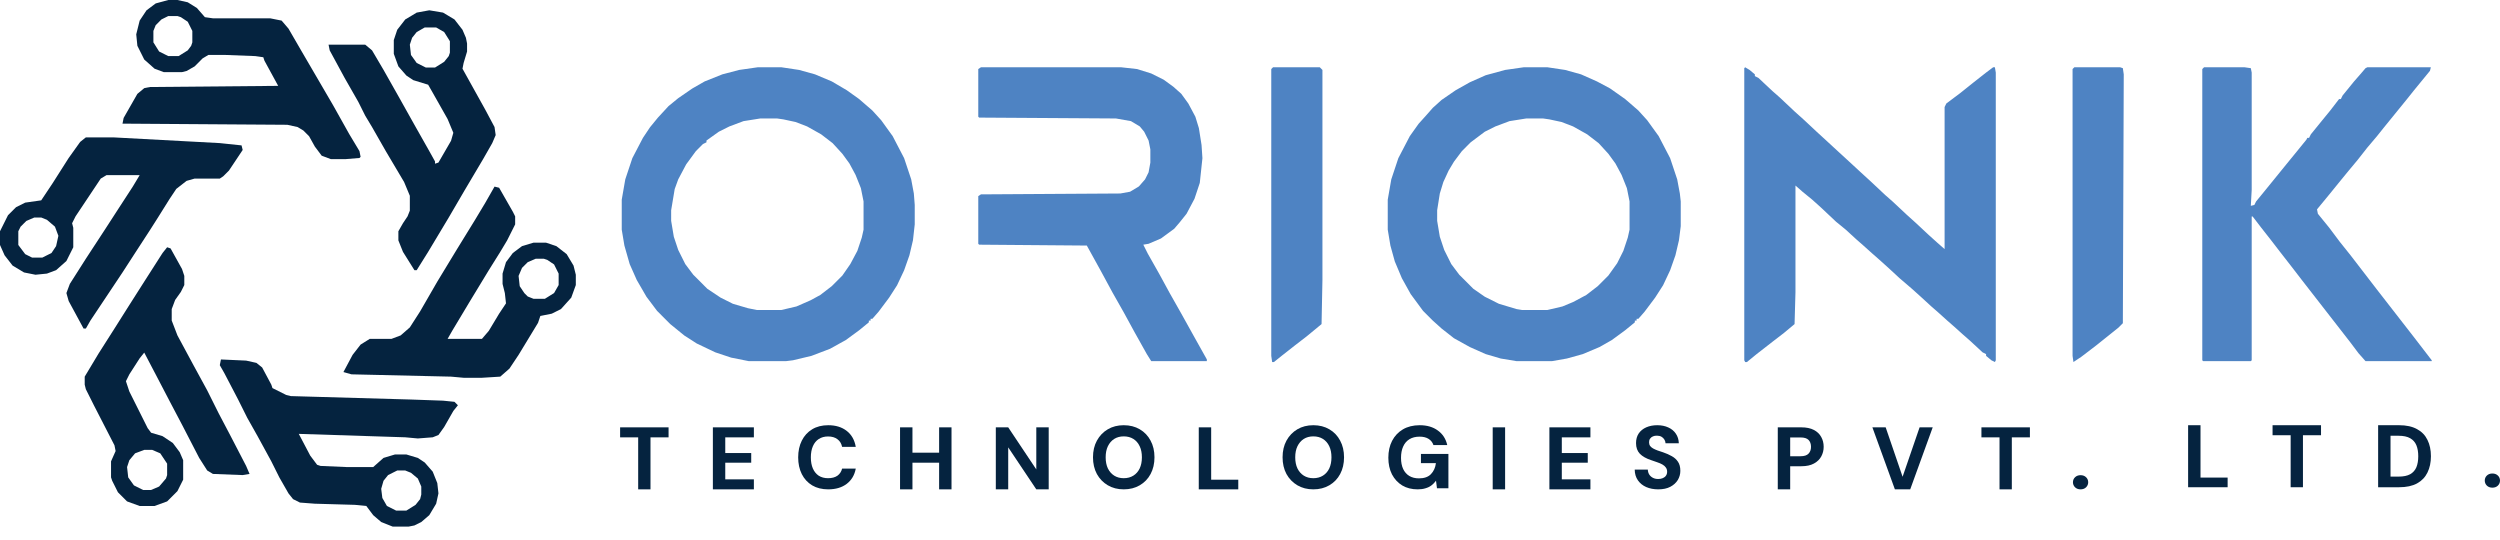
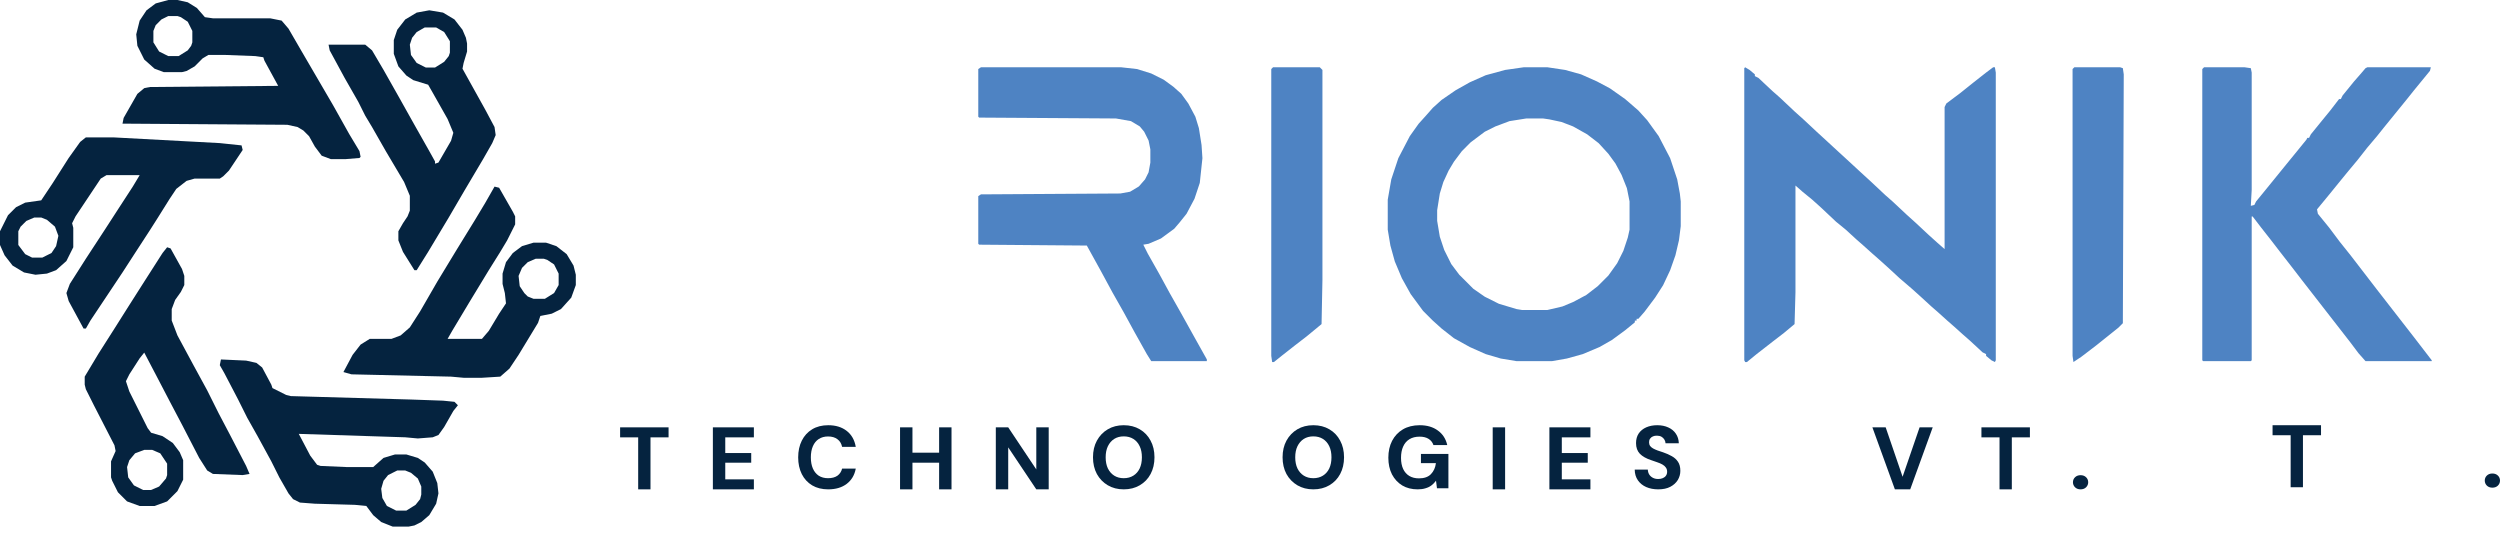
<svg xmlns="http://www.w3.org/2000/svg" width="162" height="35" viewBox="0 0 162 35" fill="none">
-   <path d="M49.096 4.36H50.64L51.783 4.532L52.813 4.818L53.899 5.275L54.871 5.847L55.672 6.419L56.53 7.162L57.102 7.791L57.845 8.821L58.588 10.25L59.046 11.623L59.217 12.538L59.275 13.281V14.539L59.16 15.569L58.931 16.541L58.588 17.513L58.131 18.485L57.616 19.286L56.93 20.201L56.53 20.658H56.415V20.773H56.301V20.887L55.672 21.402L54.814 22.031L53.785 22.602L52.584 23.06L51.383 23.346L50.925 23.403H48.524L47.38 23.174L46.351 22.831L45.15 22.259L44.349 21.745L43.434 21.001L42.577 20.143L41.89 19.229L41.261 18.142L40.804 17.113L40.461 15.912L40.289 14.882V12.938L40.518 11.623L40.975 10.25L41.661 8.935L42.119 8.249L42.634 7.62L43.32 6.877L43.949 6.362L44.864 5.733L45.664 5.275L46.808 4.818L47.895 4.532L49.096 4.36ZM49.267 7.677L48.181 7.849L47.266 8.192L46.579 8.535L45.779 9.107V9.221L45.55 9.335L45.093 9.793L44.464 10.651L43.949 11.623L43.72 12.252L43.491 13.624V14.311L43.663 15.34L43.949 16.198L44.406 17.113L44.921 17.799L45.836 18.714L46.694 19.286L47.494 19.686L48.467 19.972L49.038 20.086H50.64L51.612 19.858L52.527 19.457L53.156 19.114L53.899 18.542L54.585 17.856L55.1 17.113L55.557 16.255L55.843 15.397L55.958 14.882V13.053L55.786 12.195L55.443 11.337L55.043 10.594L54.585 9.965L53.956 9.278L53.213 8.706L52.298 8.192L51.555 7.906L50.754 7.734L50.354 7.677H49.267Z" fill="#4E83C3" />
  <path d="M98.733 4.36H100.277L101.42 4.532L102.45 4.818L103.479 5.275L104.337 5.733L105.309 6.419L106.167 7.162L106.738 7.791L107.482 8.821L108.225 10.25L108.683 11.623L108.854 12.538L108.912 13.053V14.654L108.797 15.569L108.568 16.541L108.225 17.513L107.768 18.485L107.253 19.286L106.567 20.201L106.167 20.658H106.052V20.773H105.938V20.887L105.309 21.402L104.451 22.031L103.65 22.488L102.564 22.946L101.535 23.232L100.562 23.403H98.275L97.246 23.232L96.274 22.946L95.244 22.488L94.215 21.916L93.414 21.287L92.843 20.773L92.213 20.143L91.413 19.057L90.841 18.028L90.383 16.941L90.098 15.912L89.926 14.882V12.938L90.155 11.623L90.612 10.25L91.356 8.821L91.927 8.02L92.442 7.448L92.843 6.991L93.414 6.476L94.329 5.847L95.244 5.332L96.274 4.875L97.532 4.532L98.733 4.36ZM98.904 7.677L97.818 7.849L96.903 8.192L96.216 8.535L95.301 9.221L94.73 9.793L94.215 10.479L93.872 11.051L93.529 11.794L93.3 12.538L93.128 13.624V14.311L93.3 15.34L93.586 16.198L94.043 17.113L94.558 17.799L95.473 18.714L96.216 19.229L97.131 19.686L98.275 20.029L98.618 20.086H100.277L101.249 19.858L101.935 19.572L102.793 19.114L103.536 18.542L104.222 17.856L104.794 17.055L105.194 16.255L105.48 15.397L105.595 14.882V13.053L105.423 12.195L105.08 11.337L104.68 10.594L104.222 9.965L103.593 9.278L102.85 8.706L101.935 8.192L101.192 7.906L100.391 7.734L99.991 7.677H98.904Z" fill="#4E83C3" />
  <path d="M113.086 4.36L113.372 4.532L113.715 4.818V4.932L113.944 5.047L114.859 5.904L115.316 6.305L116.288 7.22L116.86 7.734L117.718 8.535L118.404 9.164L119.148 9.85L119.834 10.479L120.577 11.165L121.263 11.794L122.178 12.652L122.636 13.053L123.551 13.91L124.123 14.425L124.981 15.226L125.552 15.74L126.01 16.14V6.934L126.124 6.705L127.039 6.019L127.897 5.332L128.698 4.703L129.155 4.36H129.269L129.327 4.703V23.346L129.269 23.46L129.041 23.346L128.698 23.06V22.946L128.469 22.831L127.668 22.088L127.211 21.688L126.639 21.173L126.181 20.773L125.61 20.258L125.152 19.858L124.466 19.229L123.894 18.714L123.093 18.028L122.35 17.341L121.778 16.827L121.321 16.426L120.749 15.912L120.291 15.511L119.605 14.882L118.976 14.368L118.004 13.453L117.432 12.938L116.803 12.424L116.346 12.023V18.943L116.288 21.001L115.602 21.573L114.859 22.145L113.829 22.946L113.2 23.46H113.086L113.029 23.346V4.418L113.086 4.36Z" fill="#4E83C3" />
  <path d="M142.822 4.36H145.453L145.853 4.418L145.91 4.703V12.309L145.853 13.338L146.082 13.281L146.196 13.053L146.711 12.424L148.198 10.594L148.712 9.965L149.456 9.05L149.513 8.935H149.627L149.742 8.706L150.485 7.791L151 7.162L151.572 6.419H151.686L151.8 6.19L152.544 5.275L152.944 4.818L153.287 4.418L153.402 4.36H157.519L157.462 4.589L156.432 5.847L155.975 6.419L154.488 8.249L154.031 8.821L153.402 9.564L152.773 10.365L152.201 11.051L151.686 11.68L150.943 12.595L150.142 13.567L150.199 13.853L150.943 14.768L151.629 15.683L152.315 16.541L154.031 18.771L156.432 21.859L157.576 23.346V23.403H153.287L152.83 22.888L152.315 22.202L149.113 18.085L148.541 17.341L147.74 16.312L147.168 15.569L146.539 14.768L145.968 14.025H145.91V23.346L145.853 23.403H142.765L142.708 23.346V4.475L142.822 4.36Z" fill="#4E83C3" />
  <path d="M63.564 4.36H72.656L73.685 4.475L74.6 4.761L75.401 5.161L76.03 5.618L76.545 6.076L77.002 6.705L77.46 7.563L77.688 8.306L77.86 9.393L77.917 10.25L77.746 11.852L77.403 12.881L76.888 13.853L76.43 14.425L76.087 14.825L75.229 15.454L74.429 15.797L74.086 15.855L74.372 16.426L75.115 17.742L75.801 19L76.545 20.315L77.403 21.859L78.203 23.289V23.403H74.6L74.314 22.946L73.514 21.516L72.828 20.258L72.084 18.943L71.341 17.57L70.426 15.912L63.449 15.855L63.392 15.797V12.709L63.564 12.595L72.599 12.538L73.228 12.424L73.8 12.08L74.2 11.623L74.429 11.165L74.543 10.536V9.679L74.429 9.107L74.143 8.535L73.857 8.192L73.285 7.849L72.313 7.677L63.449 7.62L63.392 7.563V4.475L63.564 4.36Z" fill="#4E83C3" />
  <path d="M82.492 4.36H85.523L85.694 4.532V18.142L85.637 21.001L84.665 21.802L83.922 22.374L83.121 23.003L82.549 23.46H82.435L82.378 23.06V4.475L82.492 4.36Z" fill="#4E83C3" />
  <path d="M134.416 4.36H137.39L137.561 4.418L137.619 4.818L137.561 20.944L137.275 21.23L135.846 22.374L134.874 23.117L134.359 23.46L134.302 23.06V4.475L134.416 4.36Z" fill="#4E83C3" />
  <path d="M5.564 8.902H7.344L14.243 9.273L15.652 9.421L15.726 9.718L14.836 11.053L14.465 11.424L14.243 11.572H12.611L12.091 11.72L11.424 12.24L10.979 12.907L10.237 14.094L9.718 14.91L8.753 16.394L7.937 17.655L5.86 20.771L5.564 21.29H5.415L4.451 19.509L4.303 18.99L4.525 18.397L5.564 16.765L6.825 14.836L7.641 13.575L8.605 12.091L9.05 11.35H6.899L6.528 11.572L4.896 14.02L4.673 14.465L4.748 14.762V16.023L4.303 16.913L3.635 17.507L3.041 17.729L2.3 17.803L1.558 17.655L0.816 17.21L0.297 16.542L0 15.875V14.985L0.519 13.946L1.039 13.427L1.632 13.13L2.671 12.982L3.412 11.869L4.451 10.237L5.193 9.198L5.564 8.902ZM2.225 14.094L1.706 14.317L1.335 14.688L1.187 14.985V15.875L1.632 16.468L2.077 16.691H2.745L3.338 16.394L3.635 15.949L3.783 15.281L3.561 14.688L3.041 14.243L2.671 14.094H2.225Z" fill="#05233F" />
  <path d="M10.83 16.023L11.053 16.097L11.795 17.433L11.943 17.878V18.471L11.72 18.916L11.35 19.436L11.127 20.029V20.771L11.498 21.735L12.537 23.664L13.427 25.296L14.168 26.779L14.91 28.189L15.949 30.192L16.171 30.711L15.726 30.785L13.798 30.711L13.427 30.488L12.907 29.672L11.795 27.521L11.053 26.112L10.163 24.406L9.347 22.848L9.05 23.219L8.382 24.257L8.16 24.702L8.382 25.37L9.569 27.744L9.792 28.041L10.534 28.263L11.201 28.708L11.646 29.302L11.869 29.821V31.082L11.498 31.824L10.83 32.491L10.014 32.788H9.05L8.234 32.491L7.641 31.898L7.27 31.156L7.195 30.934V29.895L7.492 29.227L7.418 28.857L6.083 26.26L5.563 25.222L5.489 24.925V24.406L6.379 22.922L7.418 21.29L8.308 19.881L9.347 18.249L10.534 16.394L10.83 16.023ZM9.347 29.153L8.753 29.376L8.382 29.821L8.234 30.266L8.308 30.934L8.679 31.453L9.273 31.75H9.792L10.311 31.527L10.756 31.008L10.83 30.785V30.043L10.385 29.376L9.866 29.153H9.347Z" fill="#05233F" />
  <path d="M27.818 0.667L28.708 0.816L29.45 1.261L29.969 1.929L30.192 2.448L30.266 2.819V3.338L30.043 4.08L29.969 4.451L31.453 7.121L32.046 8.234L32.12 8.753L31.898 9.273L31.305 10.311L30.118 12.314L29.079 14.094L27.744 16.32L27.002 17.507H26.854L26.112 16.32L25.815 15.578V14.985L26.112 14.465L26.409 14.02L26.557 13.649V12.685L26.186 11.795L24.999 9.792L24.109 8.234L23.664 7.492L23.219 6.602L22.329 5.044L21.364 3.264L21.29 2.893H23.664L24.109 3.264L24.851 4.525L25.815 6.231L26.854 8.086L27.818 9.792L28.189 10.459V10.608L28.411 10.534L29.227 9.124L29.376 8.605L29.005 7.715L28.041 6.009L27.744 5.489L26.779 5.193L26.334 4.896L25.815 4.302L25.518 3.486V2.596L25.741 1.929L26.26 1.261L27.002 0.816L27.818 0.667ZM27.521 1.78L27.002 2.077L26.705 2.448L26.557 2.893L26.631 3.561L27.002 4.08L27.595 4.377H28.189L28.782 4.006L29.079 3.635L29.153 3.412V2.67L28.782 2.077L28.263 1.78H27.521Z" fill="#05233F" />
  <path d="M10.905 0H11.498L12.166 0.148L12.759 0.519L13.278 1.113L13.798 1.187H17.507L18.249 1.335L18.694 1.855L19.51 3.264L21.587 6.825L22.625 8.679L23.293 9.792L23.367 10.163L23.293 10.237L22.403 10.311H21.439L20.845 10.089L20.4 9.495L20.029 8.828L19.658 8.457L19.287 8.234L18.62 8.086L7.938 8.012L8.012 7.641L8.902 6.083L9.347 5.712L9.718 5.638L18.026 5.564L17.136 3.932L17.062 3.709L16.543 3.635L14.614 3.561H13.501L13.13 3.783L12.611 4.303L12.092 4.599L11.795 4.673H10.608L10.015 4.451L9.347 3.857L8.902 2.967L8.828 2.225L9.05 1.335L9.495 0.668L10.089 0.223L10.905 0ZM10.905 1.039L10.46 1.261L10.089 1.632L9.94 2.003V2.745L10.311 3.338L10.905 3.635H11.572L12.166 3.264L12.388 2.967L12.463 2.745V2.003L12.166 1.409L11.721 1.113L11.498 1.039H10.905Z" fill="#05233F" />
  <path d="M14.317 23.293L15.949 23.367L16.616 23.515L16.987 23.812L17.581 24.925L17.655 25.148L18.545 25.593L18.842 25.667L26.631 25.889L28.708 25.963L29.45 26.038L29.672 26.26L29.376 26.631L28.782 27.67L28.411 28.189L28.04 28.337L27.076 28.412L26.26 28.337L19.361 28.115L20.103 29.524L20.548 30.118L20.771 30.192L22.477 30.266H24.183L24.851 29.673L25.592 29.45H26.334L27.076 29.673L27.521 29.969L28.04 30.563L28.337 31.305L28.411 31.972L28.263 32.64L27.818 33.382L27.299 33.827L26.854 34.049L26.483 34.123H25.444L24.702 33.827L24.183 33.382L23.738 32.788L22.996 32.714L20.4 32.64L19.435 32.566L18.99 32.343L18.694 31.972L18.1 30.934L17.581 29.895L16.691 28.263L16.023 27.076L15.43 25.889L14.539 24.183L14.243 23.664L14.317 23.293ZM25.741 30.488L25.147 30.785L24.851 31.156L24.702 31.675L24.776 32.269L25.073 32.788L25.667 33.085H26.334L26.928 32.714L27.224 32.343L27.299 32.046V31.527L27.076 31.008L26.631 30.637L26.26 30.488H25.741Z" fill="#05233F" />
  <path d="M32.046 12.092L32.343 12.166L33.233 13.723L33.382 14.02V14.54L32.862 15.578L32.417 16.32L31.675 17.507L30.414 19.584L29.302 21.438L29.005 21.958H31.23L31.675 21.438L32.343 20.326L32.788 19.658L32.714 18.99L32.566 18.397V17.729L32.788 16.988L33.233 16.394L33.827 15.949L34.569 15.726H35.385L36.052 15.949L36.72 16.468L37.165 17.21L37.313 17.803V18.471L37.017 19.287L36.349 20.029L35.755 20.326L35.014 20.474L34.865 20.919L33.604 22.996L33.011 23.886L32.417 24.406L31.23 24.48H30.043L29.227 24.406L22.774 24.257L22.254 24.109L22.848 22.996L23.367 22.329L23.961 21.958H25.37L25.963 21.735L26.557 21.216L27.224 20.177L28.337 18.249L29.598 16.172L30.785 14.243L31.453 13.13L32.046 12.092ZM34.717 16.765L34.198 16.988L33.827 17.358L33.604 17.878L33.678 18.545L33.975 18.99L34.198 19.213L34.569 19.361H35.31L35.904 18.99L36.2 18.471V17.729L35.904 17.136L35.459 16.839L35.236 16.765H34.717Z" fill="#05233F" />
  <path d="M41.354 31.71V28.341H40.183V27.692H43.323V28.341H42.152V31.71H41.354Z" fill="#05233F" />
  <path d="M46.194 31.71V27.692H48.851V28.341H46.997V29.357H48.679V29.983H46.997V31.062H48.851V31.71H46.194Z" fill="#05233F" />
  <path d="M53.668 31.71C53.266 31.71 52.919 31.624 52.629 31.452C52.338 31.276 52.114 31.033 51.957 30.723C51.8 30.409 51.722 30.047 51.722 29.638C51.722 29.229 51.8 28.867 51.957 28.553C52.114 28.239 52.338 27.994 52.629 27.818C52.919 27.642 53.266 27.554 53.668 27.554C54.154 27.554 54.554 27.677 54.867 27.922C55.181 28.166 55.377 28.511 55.453 28.955H54.569C54.523 28.741 54.422 28.576 54.265 28.461C54.112 28.343 53.909 28.283 53.656 28.283C53.423 28.283 53.222 28.339 53.053 28.45C52.889 28.557 52.763 28.712 52.675 28.915C52.587 29.117 52.543 29.359 52.543 29.638C52.543 29.917 52.587 30.159 52.675 30.361C52.763 30.56 52.889 30.715 53.053 30.826C53.222 30.933 53.423 30.987 53.656 30.987C53.909 30.987 54.112 30.933 54.265 30.826C54.418 30.715 54.519 30.562 54.569 30.367H55.453C55.377 30.784 55.181 31.113 54.867 31.354C54.554 31.592 54.154 31.71 53.668 31.71Z" fill="#05233F" />
  <path d="M60.855 31.71V27.692H61.658V31.71H60.855ZM58.323 31.71V27.692H59.127V31.71H58.323ZM59.024 29.983V29.334H60.987V29.983H59.024Z" fill="#05233F" />
  <path d="M64.529 31.71V27.692H65.332L67.152 30.419V27.692H67.956V31.71H67.152L65.332 28.989V31.71H64.529Z" fill="#05233F" />
  <path d="M72.818 31.71C72.428 31.71 72.083 31.622 71.785 31.446C71.486 31.27 71.251 31.027 71.079 30.717C70.91 30.403 70.826 30.042 70.826 29.632C70.826 29.223 70.91 28.863 71.079 28.553C71.251 28.239 71.486 27.994 71.785 27.818C72.083 27.642 72.428 27.554 72.818 27.554C73.212 27.554 73.559 27.642 73.857 27.818C74.159 27.994 74.393 28.239 74.558 28.553C74.726 28.863 74.81 29.223 74.81 29.632C74.81 30.042 74.726 30.403 74.558 30.717C74.393 31.027 74.159 31.27 73.857 31.446C73.559 31.622 73.212 31.71 72.818 31.71ZM72.818 30.987C73.059 30.987 73.268 30.931 73.444 30.82C73.62 30.71 73.756 30.555 73.851 30.356C73.947 30.153 73.995 29.912 73.995 29.632C73.995 29.353 73.947 29.114 73.851 28.915C73.756 28.712 73.62 28.555 73.444 28.444C73.268 28.333 73.059 28.277 72.818 28.277C72.581 28.277 72.374 28.333 72.198 28.444C72.026 28.555 71.89 28.712 71.791 28.915C71.695 29.114 71.647 29.353 71.647 29.632C71.647 29.912 71.695 30.153 71.791 30.356C71.89 30.555 72.026 30.71 72.198 30.82C72.374 30.931 72.581 30.987 72.818 30.987Z" fill="#05233F" />
-   <path d="M77.68 31.71V27.692H78.484V31.085H80.24V31.71H77.68Z" fill="#05233F" />
  <path d="M85.103 31.71C84.712 31.71 84.368 31.622 84.069 31.446C83.771 31.27 83.535 31.027 83.363 30.717C83.195 30.403 83.111 30.042 83.111 29.632C83.111 29.223 83.195 28.863 83.363 28.553C83.535 28.239 83.771 27.994 84.069 27.818C84.368 27.642 84.712 27.554 85.103 27.554C85.497 27.554 85.843 27.642 86.142 27.818C86.444 27.994 86.677 28.239 86.842 28.553C87.01 28.863 87.094 29.223 87.094 29.632C87.094 30.042 87.01 30.403 86.842 30.717C86.677 31.027 86.444 31.27 86.142 31.446C85.843 31.622 85.497 31.71 85.103 31.71ZM85.103 30.987C85.344 30.987 85.552 30.931 85.728 30.82C85.904 30.71 86.04 30.555 86.136 30.356C86.231 30.153 86.279 29.912 86.279 29.632C86.279 29.353 86.231 29.114 86.136 28.915C86.04 28.712 85.904 28.555 85.728 28.444C85.552 28.333 85.344 28.277 85.103 28.277C84.865 28.277 84.659 28.333 84.483 28.444C84.31 28.555 84.174 28.712 84.075 28.915C83.979 29.114 83.931 29.353 83.931 29.632C83.931 29.912 83.979 30.153 84.075 30.356C84.174 30.555 84.31 30.71 84.483 30.82C84.659 30.931 84.865 30.987 85.103 30.987Z" fill="#05233F" />
  <path d="M91.865 31.71C91.482 31.71 91.149 31.626 90.866 31.458C90.583 31.285 90.361 31.046 90.2 30.74C90.043 30.43 89.965 30.07 89.965 29.661C89.965 29.248 90.045 28.884 90.206 28.57C90.371 28.253 90.604 28.004 90.906 27.824C91.212 27.644 91.576 27.554 91.997 27.554C92.472 27.554 92.864 27.669 93.174 27.899C93.488 28.124 93.69 28.438 93.782 28.84H92.887C92.829 28.668 92.724 28.534 92.571 28.438C92.422 28.343 92.228 28.295 91.991 28.295C91.731 28.295 91.511 28.35 91.331 28.461C91.151 28.572 91.015 28.731 90.924 28.938C90.832 29.14 90.786 29.384 90.786 29.667C90.786 29.95 90.832 30.191 90.924 30.39C91.019 30.589 91.153 30.74 91.325 30.843C91.501 30.947 91.708 30.998 91.945 30.998C92.29 30.998 92.55 30.907 92.726 30.723C92.906 30.535 93.013 30.298 93.047 30.011H92.077V29.414H93.857V31.641H93.116L93.053 31.148C92.969 31.266 92.871 31.368 92.76 31.452C92.65 31.536 92.519 31.599 92.37 31.641C92.225 31.687 92.056 31.71 91.865 31.71Z" fill="#05233F" />
  <path d="M96.727 31.71V27.692H97.531V31.71H96.727Z" fill="#05233F" />
  <path d="M100.401 31.71V27.692H103.059V28.341H101.205V29.357H102.887V29.983H101.205V31.062H103.059V31.71H100.401Z" fill="#05233F" />
  <path d="M107.456 31.71C107.165 31.71 106.905 31.661 106.675 31.561C106.45 31.462 106.27 31.316 106.136 31.125C106.002 30.933 105.933 30.702 105.929 30.43H106.779C106.783 30.545 106.811 30.648 106.865 30.74C106.922 30.832 107.001 30.905 107.1 30.958C107.2 31.012 107.316 31.039 107.45 31.039C107.569 31.039 107.67 31.02 107.755 30.981C107.843 30.943 107.91 30.889 107.956 30.82C108.005 30.752 108.03 30.668 108.03 30.568C108.03 30.461 108.002 30.369 107.944 30.292C107.891 30.216 107.816 30.151 107.72 30.097C107.625 30.044 107.514 29.996 107.387 29.954C107.265 29.908 107.133 29.862 106.991 29.816C106.674 29.713 106.431 29.575 106.262 29.403C106.098 29.23 106.015 29.001 106.015 28.714C106.015 28.469 106.073 28.26 106.188 28.088C106.306 27.916 106.469 27.784 106.675 27.692C106.886 27.6 107.123 27.554 107.387 27.554C107.659 27.554 107.898 27.602 108.105 27.698C108.312 27.79 108.474 27.924 108.593 28.099C108.715 28.276 108.78 28.484 108.788 28.725H107.927C107.923 28.637 107.898 28.557 107.852 28.484C107.806 28.408 107.743 28.346 107.663 28.3C107.582 28.255 107.487 28.232 107.376 28.232C107.28 28.228 107.192 28.243 107.112 28.277C107.035 28.308 106.974 28.356 106.928 28.421C106.882 28.482 106.859 28.561 106.859 28.656C106.859 28.752 106.882 28.832 106.928 28.898C106.974 28.959 107.037 29.012 107.117 29.058C107.202 29.104 107.299 29.148 107.41 29.19C107.521 29.229 107.642 29.269 107.772 29.311C107.975 29.38 108.16 29.462 108.329 29.558C108.497 29.649 108.631 29.77 108.731 29.919C108.834 30.069 108.886 30.266 108.886 30.511C108.886 30.725 108.83 30.924 108.719 31.108C108.608 31.287 108.447 31.433 108.237 31.544C108.026 31.655 107.766 31.71 107.456 31.71Z" fill="#05233F" />
-   <path d="M115.2 31.71V27.692H116.727C117.052 27.692 117.322 27.748 117.536 27.859C117.751 27.97 117.909 28.121 118.013 28.312C118.12 28.5 118.174 28.714 118.174 28.955C118.174 29.177 118.122 29.384 118.019 29.575C117.919 29.762 117.762 29.916 117.548 30.034C117.334 30.153 117.06 30.212 116.727 30.212H116.004V31.71H115.2ZM116.004 29.564H116.675C116.916 29.564 117.089 29.508 117.192 29.397C117.299 29.286 117.353 29.139 117.353 28.955C117.353 28.764 117.299 28.614 117.192 28.507C117.089 28.4 116.916 28.347 116.675 28.347H116.004V29.564Z" fill="#05233F" />
  <path d="M122.789 31.71L121.331 27.692H122.192L123.288 30.895L124.39 27.692H125.24L123.782 31.71H122.789Z" fill="#05233F" />
  <path d="M129.569 31.71V28.341H128.397V27.692H131.538V28.341H130.366V31.71H129.569Z" fill="#05233F" />
  <path d="M134.821 31.71C134.676 31.71 134.557 31.666 134.465 31.578C134.373 31.487 134.327 31.378 134.327 31.251C134.327 31.121 134.373 31.012 134.465 30.924C134.557 30.836 134.676 30.792 134.821 30.792C134.966 30.792 135.085 30.836 135.177 30.924C135.269 31.012 135.315 31.121 135.315 31.251C135.315 31.378 135.269 31.487 135.177 31.578C135.085 31.666 134.966 31.71 134.821 31.71Z" fill="#05233F" />
  <path d="M161.506 31.601C161.361 31.601 161.242 31.557 161.15 31.469C161.059 31.378 161.013 31.268 161.013 31.142C161.013 31.012 161.059 30.903 161.15 30.815C161.242 30.727 161.361 30.683 161.506 30.683C161.652 30.683 161.77 30.727 161.862 30.815C161.954 30.903 162 31.012 162 31.142C162 31.268 161.954 31.378 161.862 31.469C161.77 31.557 161.652 31.601 161.506 31.601Z" fill="#05233F" />
-   <path d="M154.103 31.573V27.554H155.469C155.932 27.554 156.317 27.638 156.623 27.807C156.929 27.971 157.155 28.205 157.3 28.507C157.449 28.806 157.524 29.158 157.524 29.563C157.524 29.965 157.449 30.317 157.3 30.62C157.155 30.922 156.929 31.157 156.623 31.326C156.321 31.49 155.934 31.573 155.463 31.573H154.103ZM154.906 30.884H155.423C155.745 30.884 155.997 30.832 156.181 30.729C156.368 30.622 156.502 30.47 156.583 30.275C156.663 30.076 156.703 29.839 156.703 29.563C156.703 29.288 156.663 29.052 156.583 28.857C156.502 28.658 156.368 28.505 156.181 28.398C155.997 28.291 155.745 28.237 155.423 28.237H154.906V30.884Z" fill="#05233F" />
  <path d="M148.434 31.573V28.203H147.262V27.554H150.402V28.203H149.231V31.573H148.434Z" fill="#05233F" />
-   <path d="M141.79 31.573V27.554H142.593V30.947H144.35V31.573H141.79Z" fill="#05233F" />
</svg>